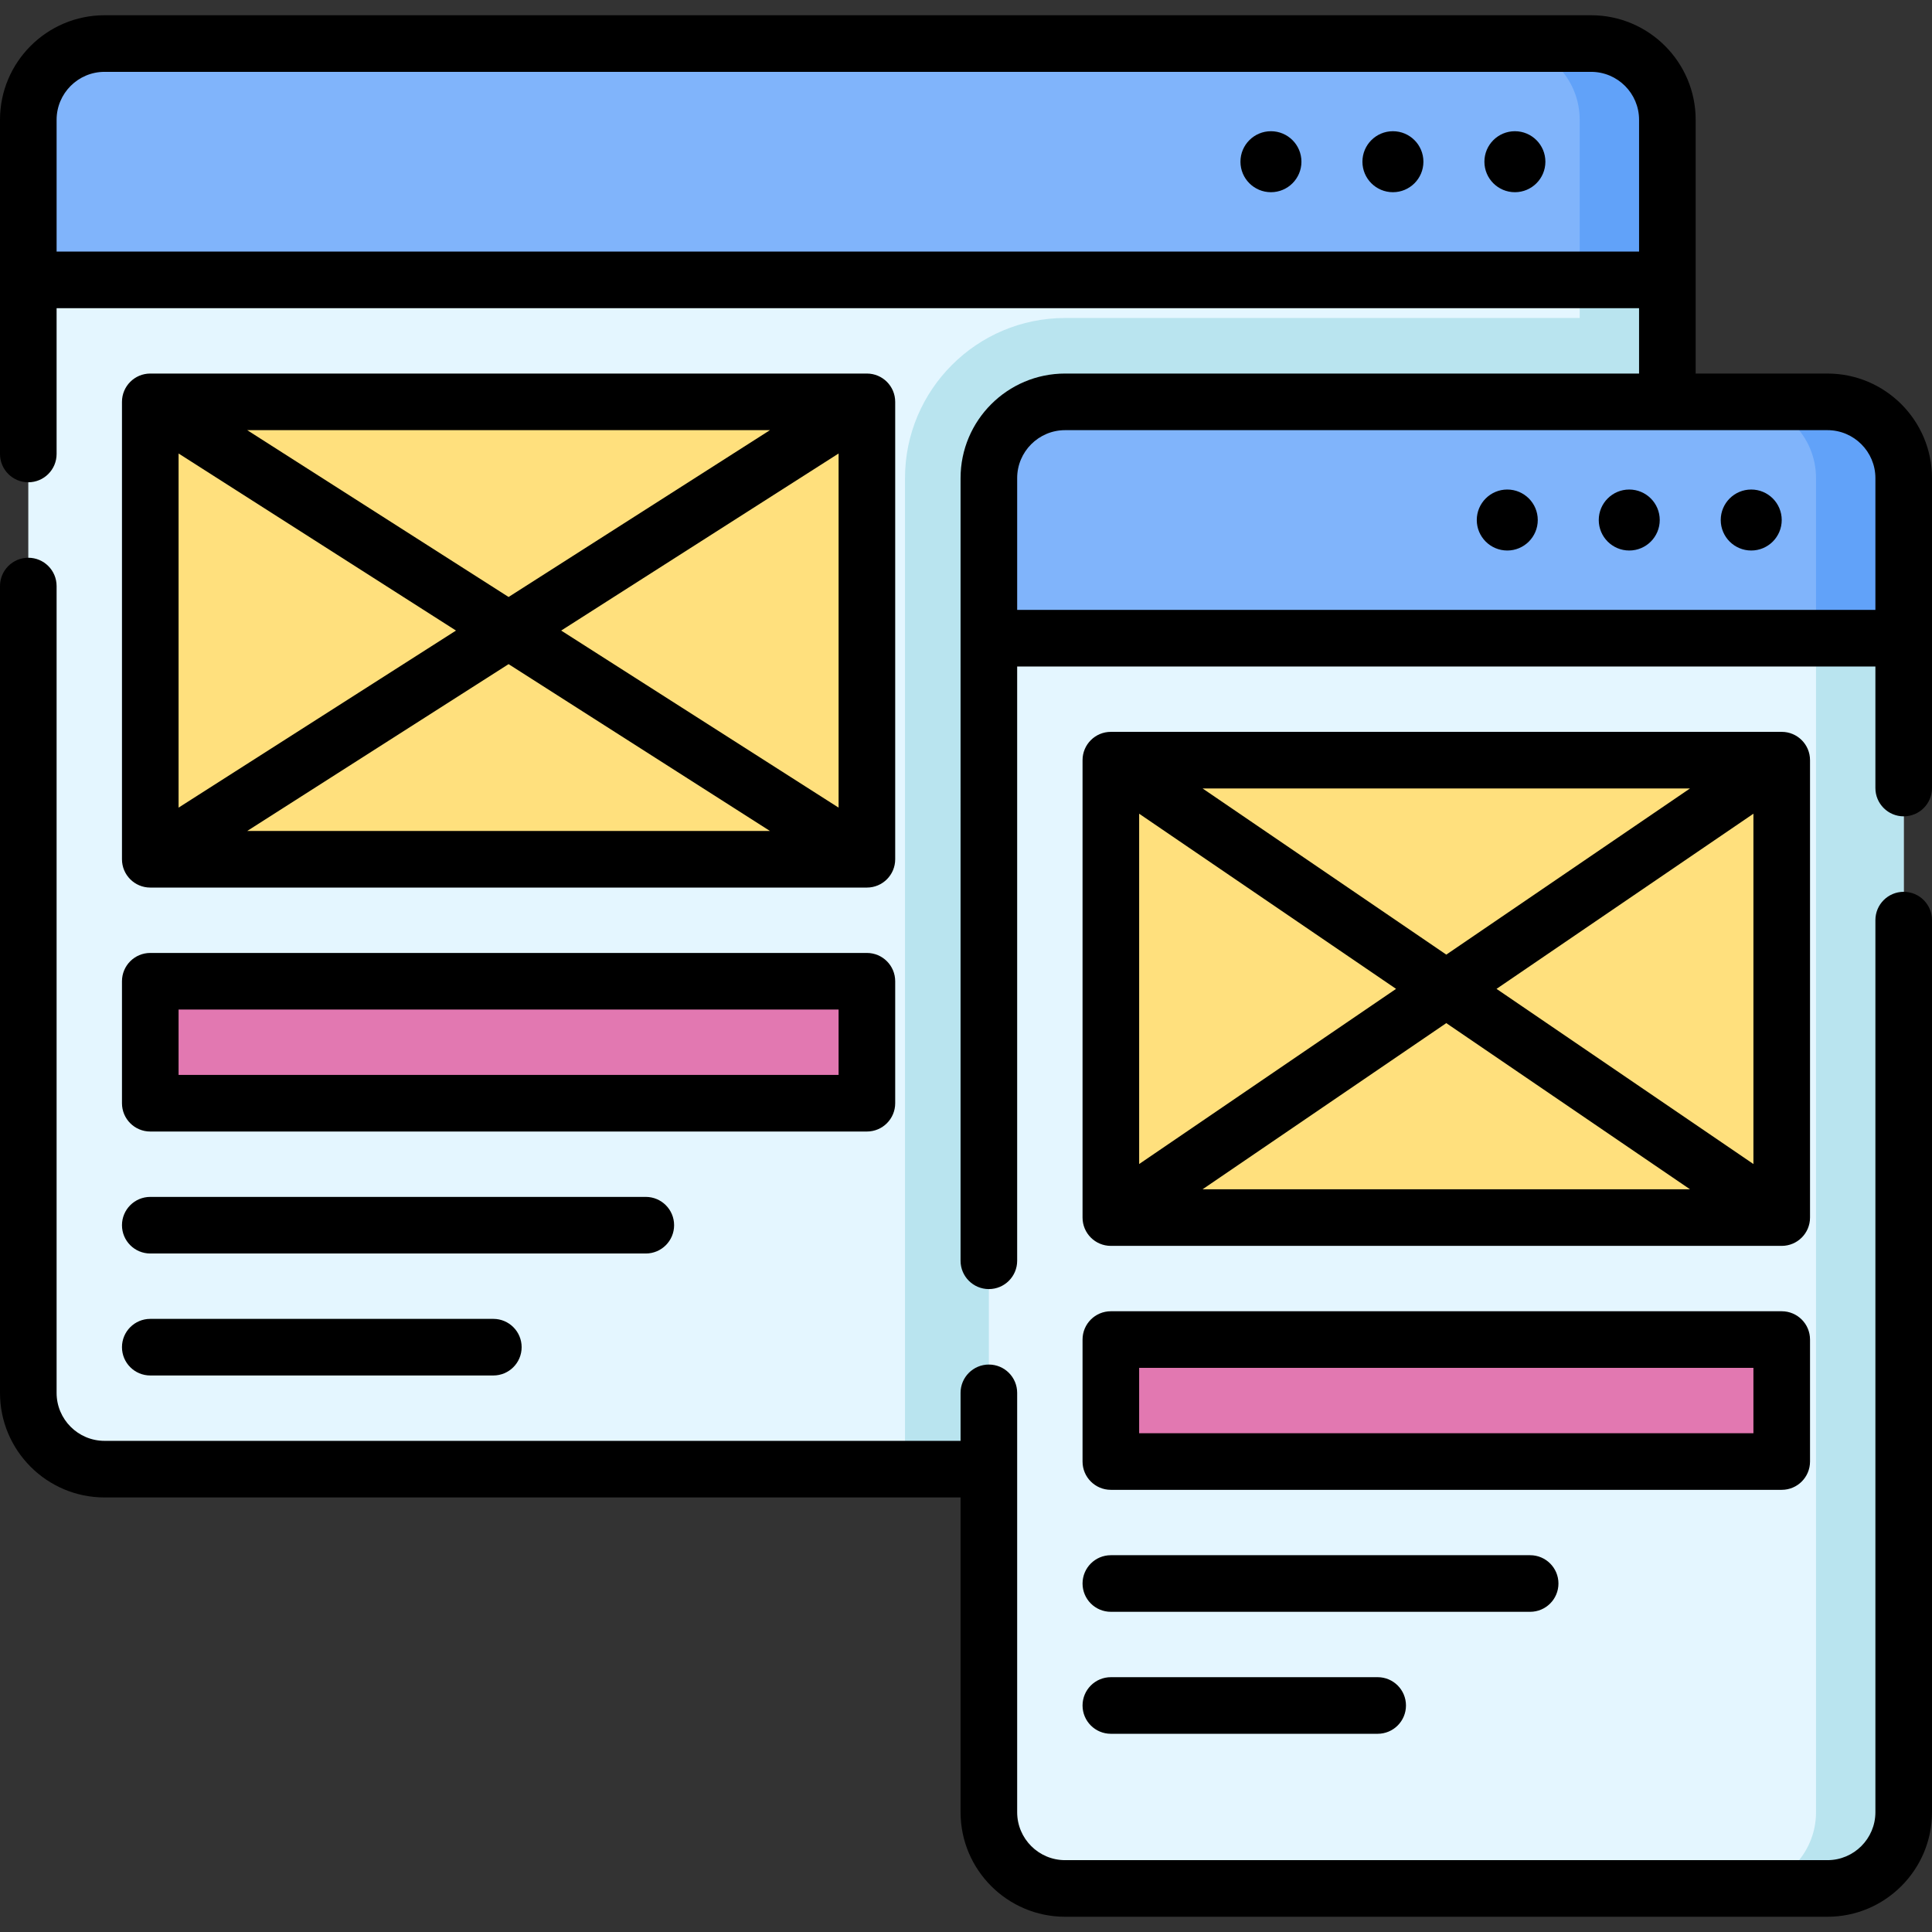
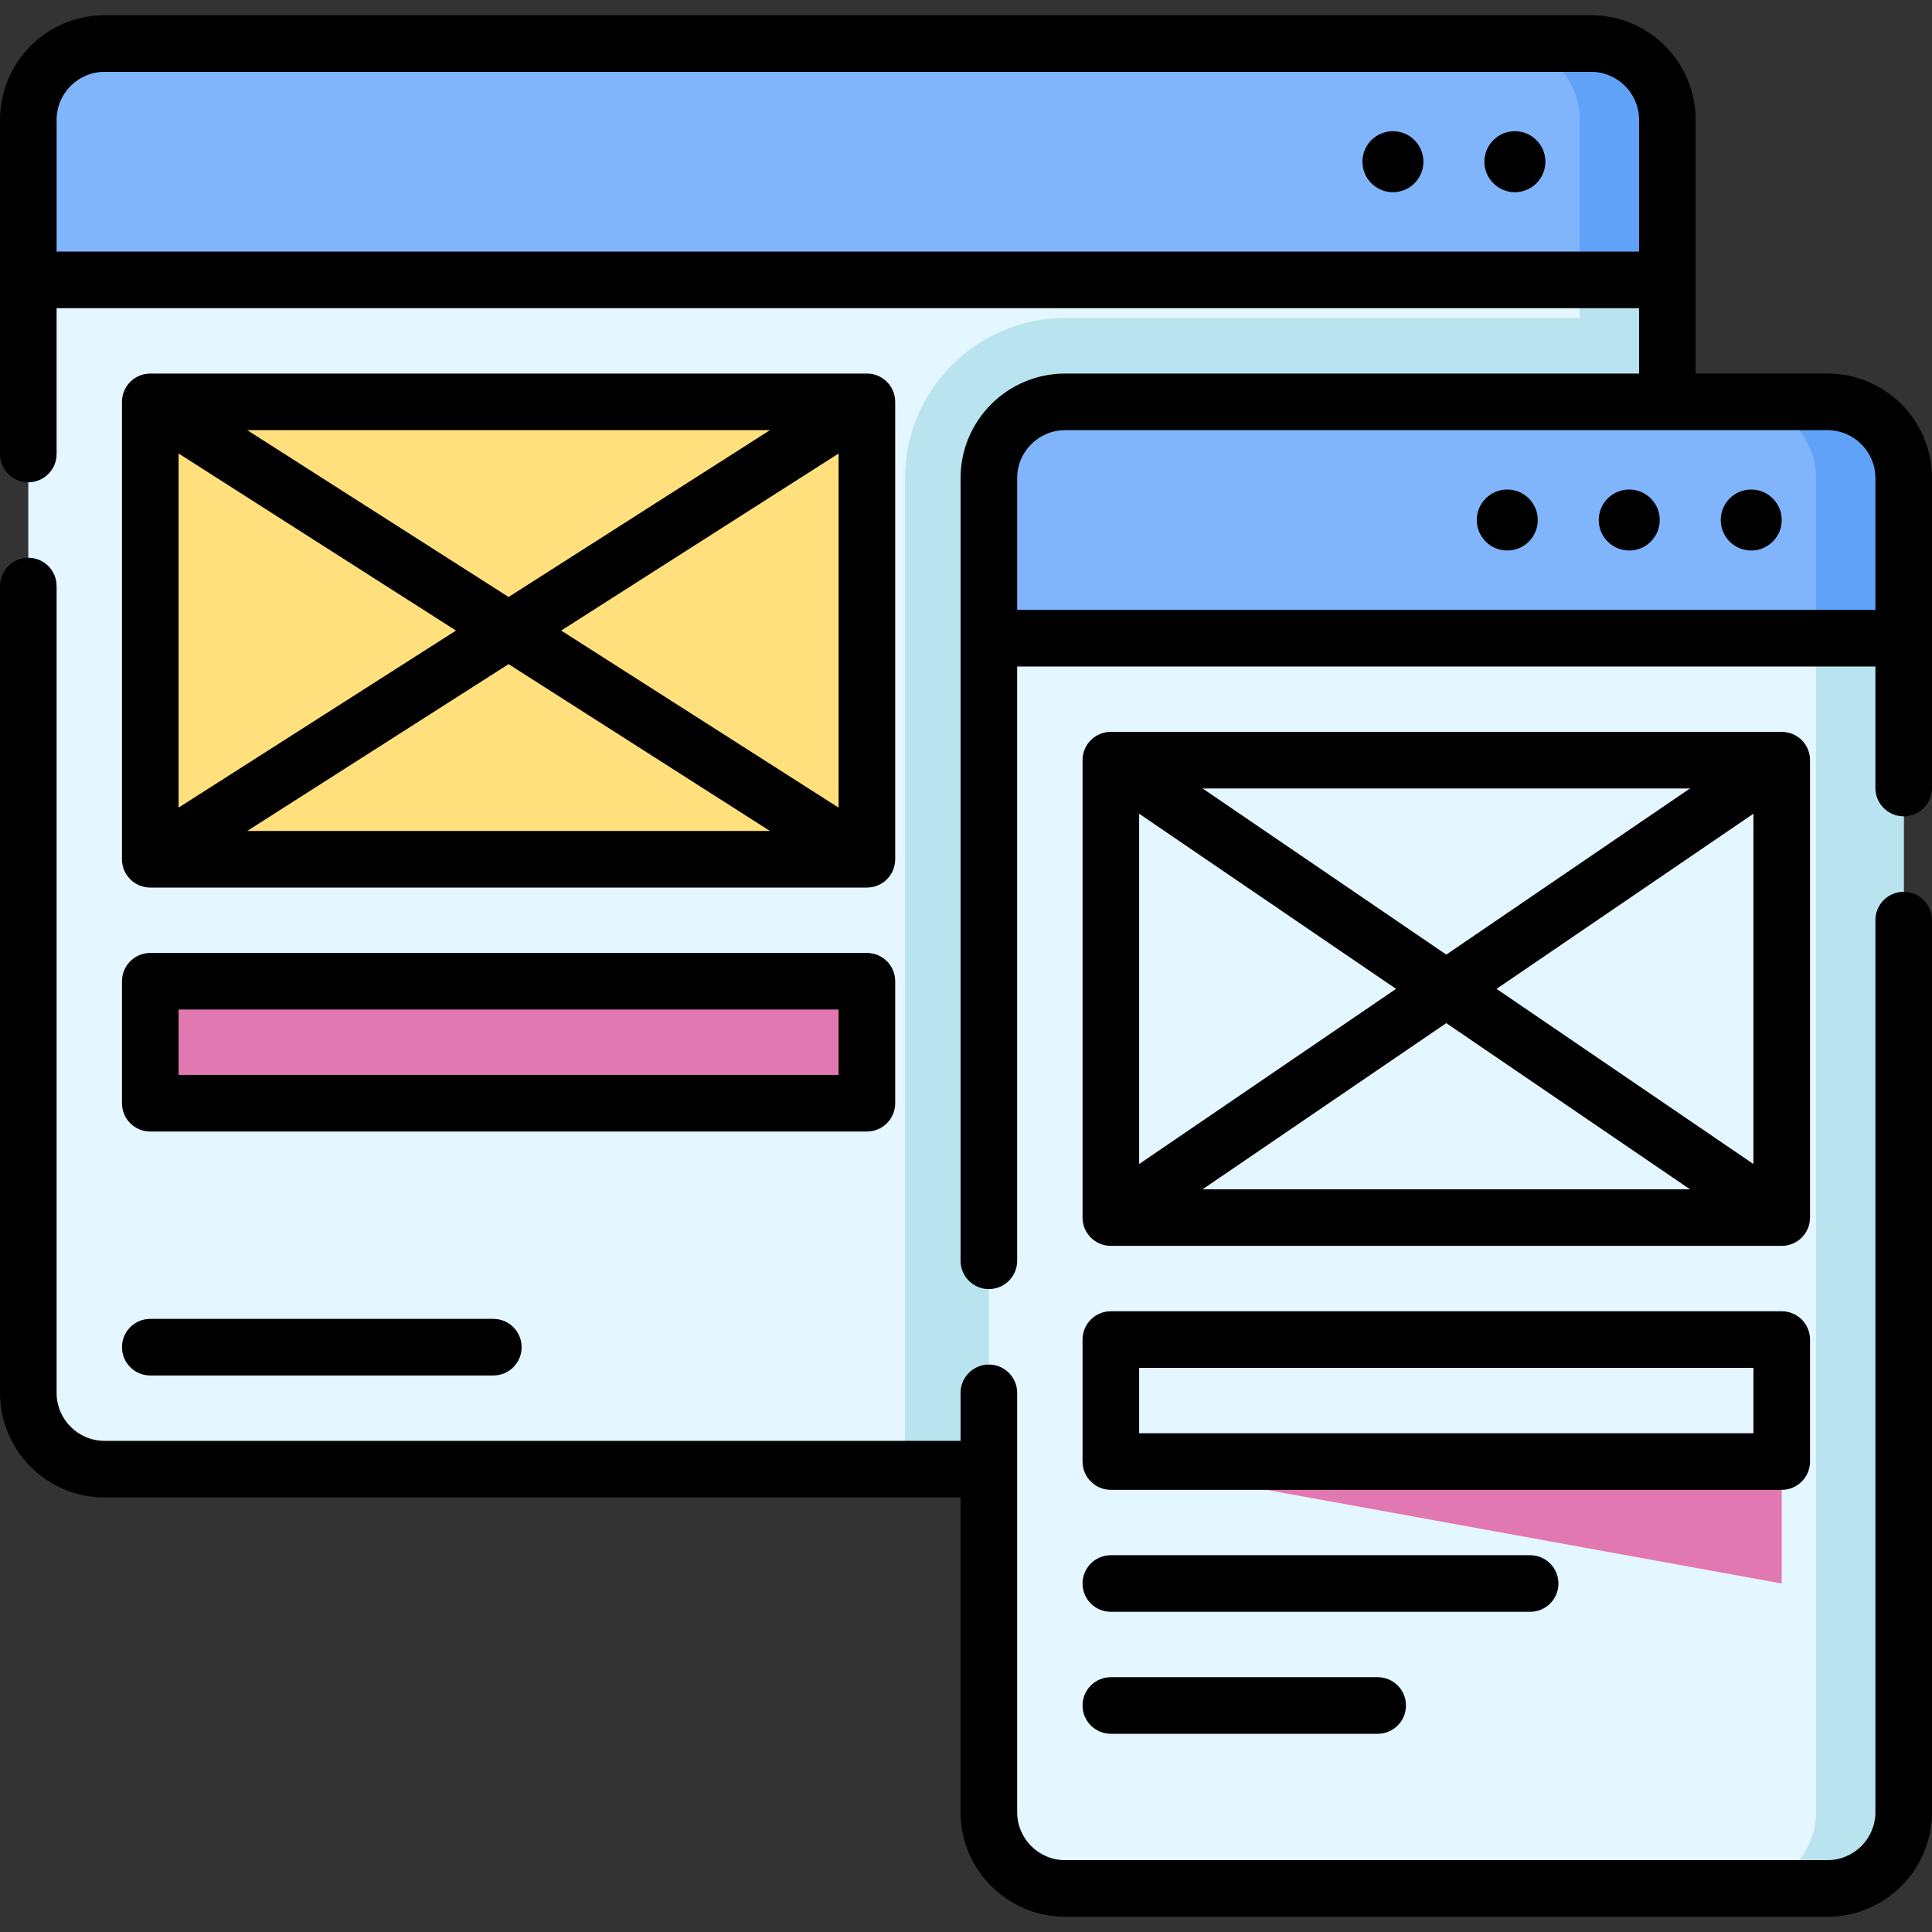
<svg xmlns="http://www.w3.org/2000/svg" id="Capa_1" enable-background="new 0 0 512 512" height="512" viewBox="0 0 512 512" width="512">
  <rect x="0" y="0" width="512" height="512" fill="#333333" stroke="none" />
  <g>
    <g>
      <g>
        <path d="m7.5 369.138v-294.968h434.37v294.967c0 11.158-9.045 20.203-20.203 20.203h-393.964c-11.158.001-20.203-9.044-20.203-20.202z" fill="#e4f6ff" />
      </g>
      <g>
        <path d="m282.264 84.272c-23.394 0-42.427 19.032-42.427 42.427v262.642h181.829c11.158 0 20.203-9.045 20.203-20.203v-294.968h-23.234v10.102z" fill="#b9e4ef" />
      </g>
      <g>
        <path d="m7.5 74.17v-42.427c0-11.158 9.045-20.203 20.203-20.203h393.963c11.158 0 20.203 9.045 20.203 20.203v42.427z" fill="#80b4fb" />
      </g>
      <g>
        <path d="m421.667 11.54h-23.234c11.158 0 20.203 9.045 20.203 20.203v42.427h23.234v-42.427c0-11.157-9.045-20.203-20.203-20.203z" fill="#61a2f9" />
      </g>
    </g>
    <g>
      <g>
        <path d="m262.061 480.256v-311.13h242.439v311.13c0 11.158-9.045 20.203-20.203 20.203h-202.033c-11.158 0-20.203-9.045-20.203-20.203z" fill="#e4f6ff" />
      </g>
      <g>
        <path d="m481.266 169.126v311.13c0 11.158-9.045 20.203-20.203 20.203h23.234c11.158 0 20.203-9.045 20.203-20.203v-311.13z" fill="#b9e4ef" />
      </g>
      <g>
        <path d="m262.061 169.126v-42.427c0-11.158 9.045-20.203 20.203-20.203h202.033c11.158 0 20.203 9.045 20.203 20.203v42.427z" fill="#80b4fb" />
      </g>
      <g>
        <path d="m484.297 106.495h-23.234c11.158 0 20.203 9.045 20.203 20.203v42.427h23.234v-42.427c0-11.157-9.045-20.203-20.203-20.203z" fill="#61a2f9" />
      </g>
    </g>
    <g>
      <g>
        <g>
          <path d="m74.171 72.15h121.22v189.911h-121.22z" fill="#ffe07d" transform="matrix(0 1 -1 0 301.886 32.325)" />
        </g>
      </g>
      <g>
        <path d="m118.618 181.247h32.325v189.911h-32.325z" fill="#e278b1" transform="matrix(0 -1 1 0 -141.422 410.983)" />
      </g>
    </g>
    <g>
      <g>
        <g>
-           <path d="m322.671 173.166h121.22v177.789h-121.22z" fill="#ffe07d" transform="matrix(0 1 -1 0 645.341 -121.22)" />
-         </g>
+           </g>
      </g>
      <g>
-         <path d="m367.118 282.264h32.325v177.789h-32.325z" fill="#e278b1" transform="matrix(0 -1 1 0 12.122 754.439)" />
+         <path d="m367.118 282.264v177.789h-32.325z" fill="#e278b1" transform="matrix(0 -1 1 0 12.122 754.439)" />
      </g>
    </g>
    <g>
      <circle cx="401.463" cy="42.855" r="8.081" />
      <circle cx="369.138" cy="42.855" r="8.081" />
-       <circle cx="336.813" cy="42.855" r="8.081" />
      <path d="m504.5 236.339c-4.142 0-7.5 3.357-7.5 7.5v236.42c0 7.003-5.697 12.7-12.7 12.7h-202.04c-7.002 0-12.7-5.697-12.7-12.7v-111.139c0-4.143-3.358-7.5-7.5-7.5s-7.5 3.357-7.5 7.5v12.72h-226.86c-7.003 0-12.7-5.697-12.7-12.7v-213.83c0-4.143-3.358-7.5-7.5-7.5s-7.5 3.357-7.5 7.5v213.83c0 15.273 12.426 27.7 27.7 27.7h226.86v83.42c0 15.273 12.426 27.7 27.7 27.7h202.04c15.274 0 27.7-12.427 27.7-27.7v-236.42c0-4.143-3.358-7.501-7.5-7.501z" />
      <path d="m512 126.699c0-15.275-12.428-27.703-27.703-27.703h-34.927v-67.252c0-15.275-12.428-27.703-27.704-27.703h-393.963c-15.275 0-27.703 12.427-27.703 27.703v88.565c0 4.143 3.358 7.5 7.5 7.5s7.5-3.357 7.5-7.5v-38.639h419.37v17.325h-152.106c-15.275 0-27.703 12.428-27.703 27.703l-.001 207.422c0 4.143 3.358 7.5 7.5 7.5s7.5-3.357 7.5-7.5v-157.49h227.44v32.21c0 4.143 3.358 7.5 7.5 7.5s7.5-3.357 7.5-7.5zm-484.297-107.658h393.963c7.005 0 12.704 5.698 12.704 12.703v34.926h-419.37v-34.926c0-7.005 5.699-12.703 12.703-12.703zm241.858 107.658c0-7.005 5.699-12.703 12.703-12.703h202.033c7.004 0 12.703 5.698 12.703 12.703v34.927h-227.439z" />
      <circle cx="464.094" cy="137.811" r="8.081" />
      <circle cx="431.768" cy="137.811" r="8.081" />
      <circle cx="399.443" cy="137.811" r="8.081" />
      <path d="m39.825 235.215h189.911c4.142 0 7.5-3.357 7.5-7.5v-121.22c0-4.143-3.358-7.5-7.5-7.5h-189.911c-4.142 0-7.5 3.357-7.5 7.5v121.22c0 4.143 3.358 7.5 7.5 7.5zm182.411-21.185-73.515-46.925 73.515-46.925zm-18.19 6.185h-138.531l69.265-44.212zm-69.265-62.007-69.265-44.212h138.531zm-13.94 8.897-73.516 46.925v-93.85z" />
      <path d="m32.325 292.366c0 4.143 3.358 7.5 7.5 7.5h189.911c4.142 0 7.5-3.357 7.5-7.5v-32.325c0-4.143-3.358-7.5-7.5-7.5h-189.911c-4.142 0-7.5 3.357-7.5 7.5zm15-24.825h174.911v17.325h-174.911z" />
      <path d="m39.825 364.516h90.915c4.142 0 7.5-3.357 7.5-7.5s-3.358-7.5-7.5-7.5h-90.915c-4.142 0-7.5 3.357-7.5 7.5s3.358 7.5 7.5 7.5z" />
-       <path d="m39.825 332.191h131.321c4.142 0 7.5-3.357 7.5-7.5s-3.358-7.5-7.5-7.5h-131.321c-4.142 0-7.5 3.357-7.5 7.5s3.358 7.5 7.5 7.5z" />
      <path d="m294.386 330.17h177.789c4.142 0 7.5-3.357 7.5-7.5v-121.22c0-4.143-3.358-7.5-7.5-7.5h-177.789c-4.142 0-7.5 3.357-7.5 7.5v121.22c0 4.143 3.358 7.5 7.5 7.5zm170.289-21.69-68.081-46.419 68.081-46.419zm-16.813 6.69h-129.163l64.581-44.033zm-64.581-62.186-64.581-44.033h129.163zm-13.313 9.077-68.081 46.419v-92.838z" />
      <path d="m286.886 387.321c0 4.143 3.358 7.5 7.5 7.5h177.789c4.142 0 7.5-3.357 7.5-7.5v-32.325c0-4.143-3.358-7.5-7.5-7.5h-177.789c-4.142 0-7.5 3.357-7.5 7.5zm15-24.825h162.789v17.325h-162.789z" />
      <path d="m294.386 459.471h70.711c4.142 0 7.5-3.357 7.5-7.5s-3.358-7.5-7.5-7.5h-70.711c-4.142 0-7.5 3.357-7.5 7.5s3.358 7.5 7.5 7.5z" />
      <path d="m294.386 427.146h111.118c4.142 0 7.5-3.357 7.5-7.5s-3.358-7.5-7.5-7.5h-111.118c-4.142 0-7.5 3.357-7.5 7.5s3.358 7.5 7.5 7.5z" />
    </g>
  </g>
</svg>